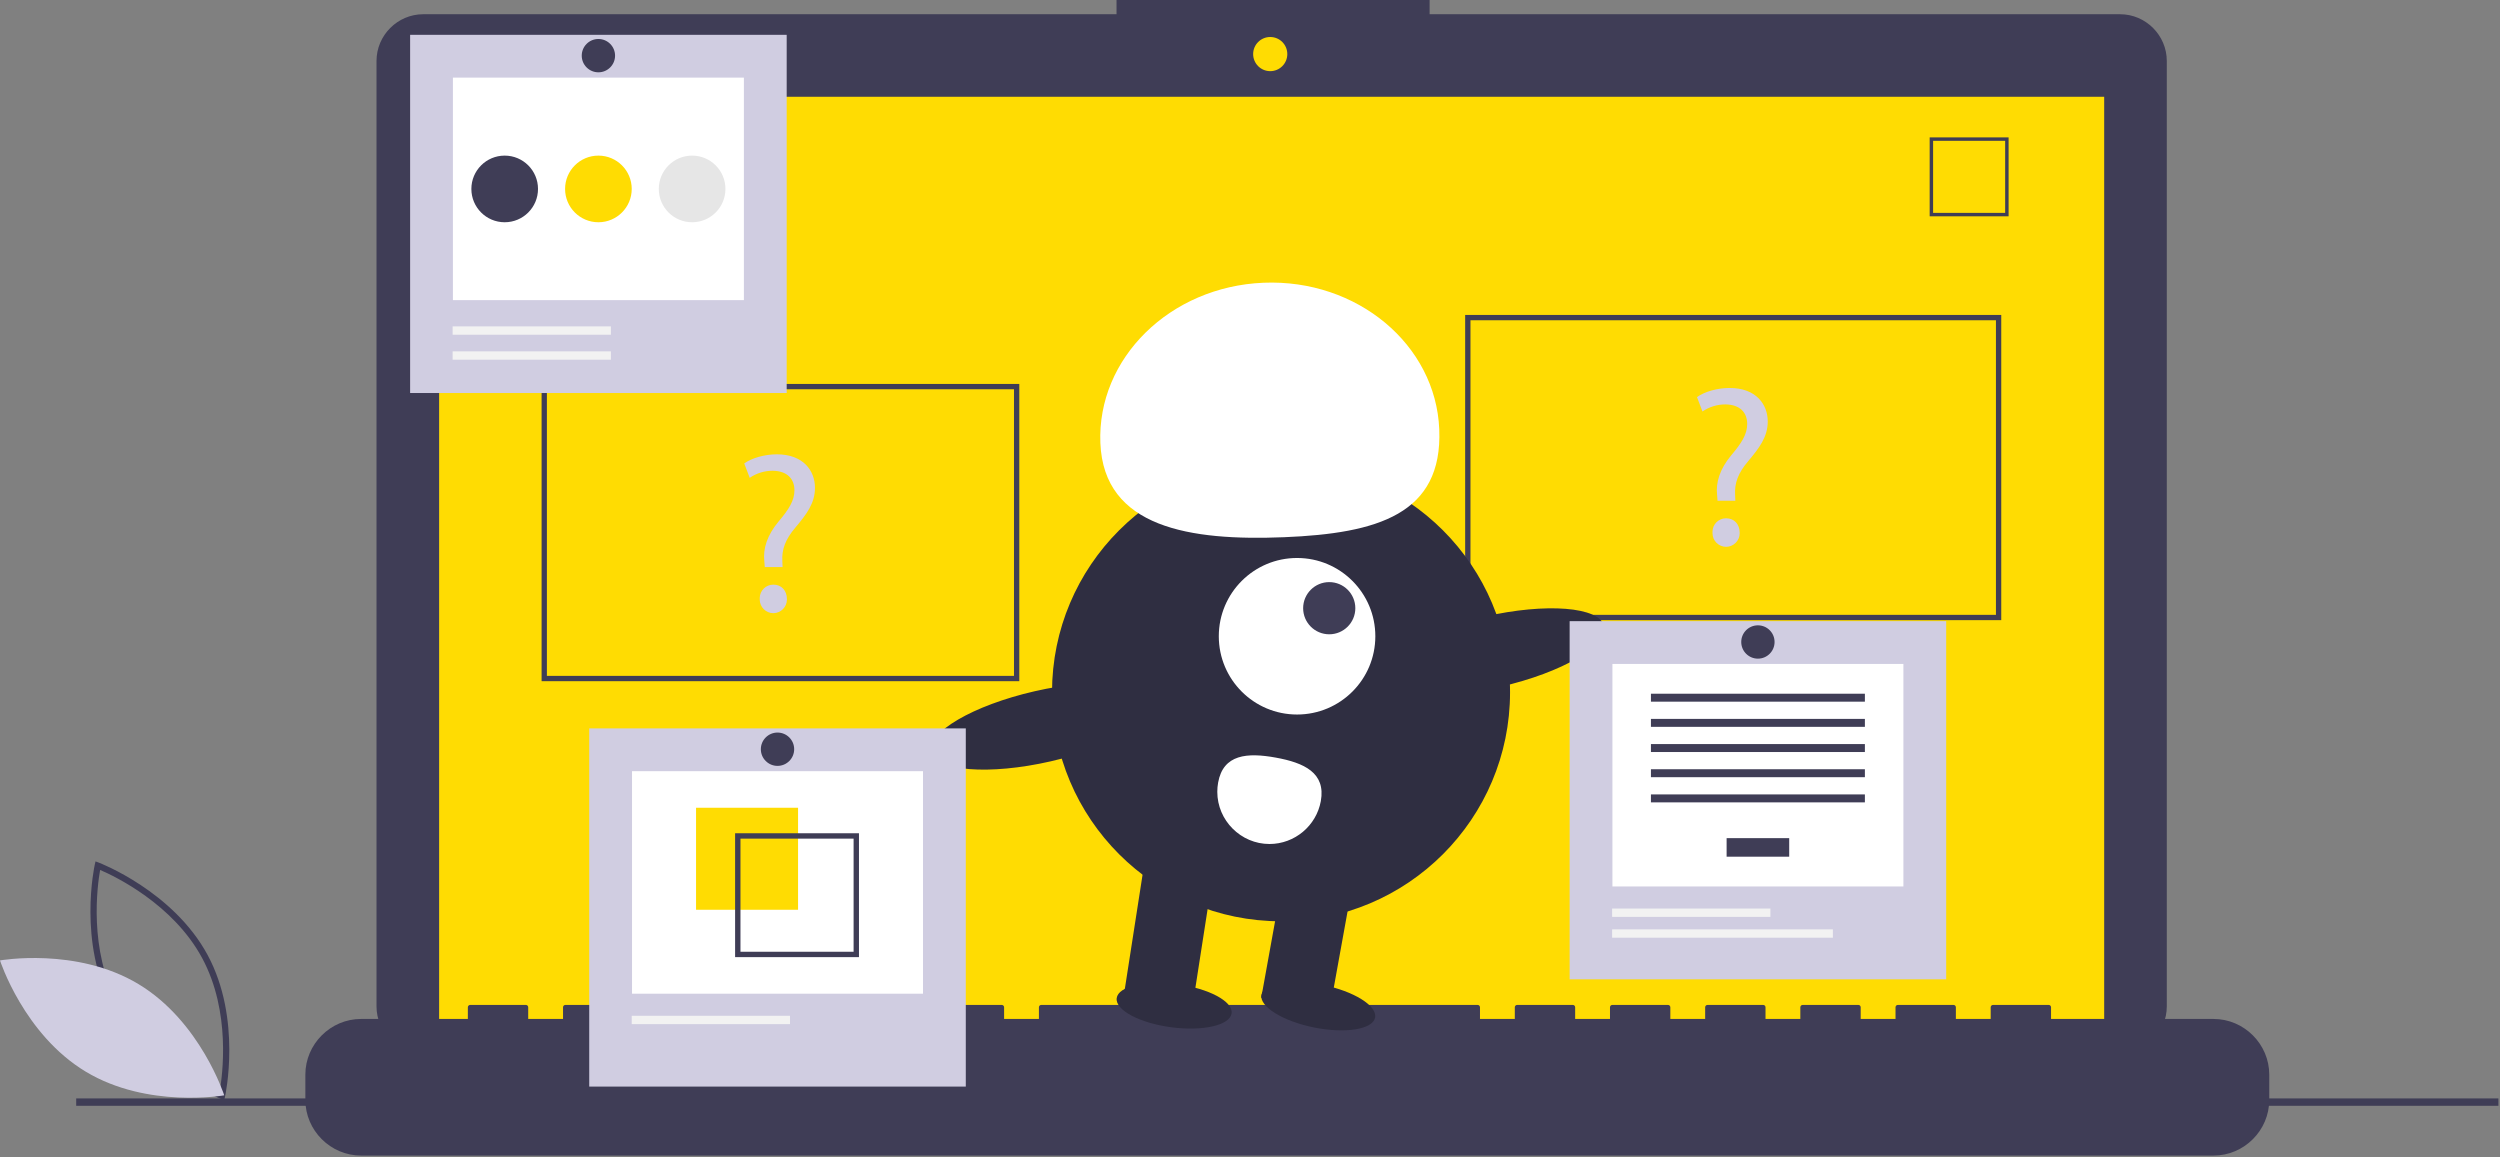
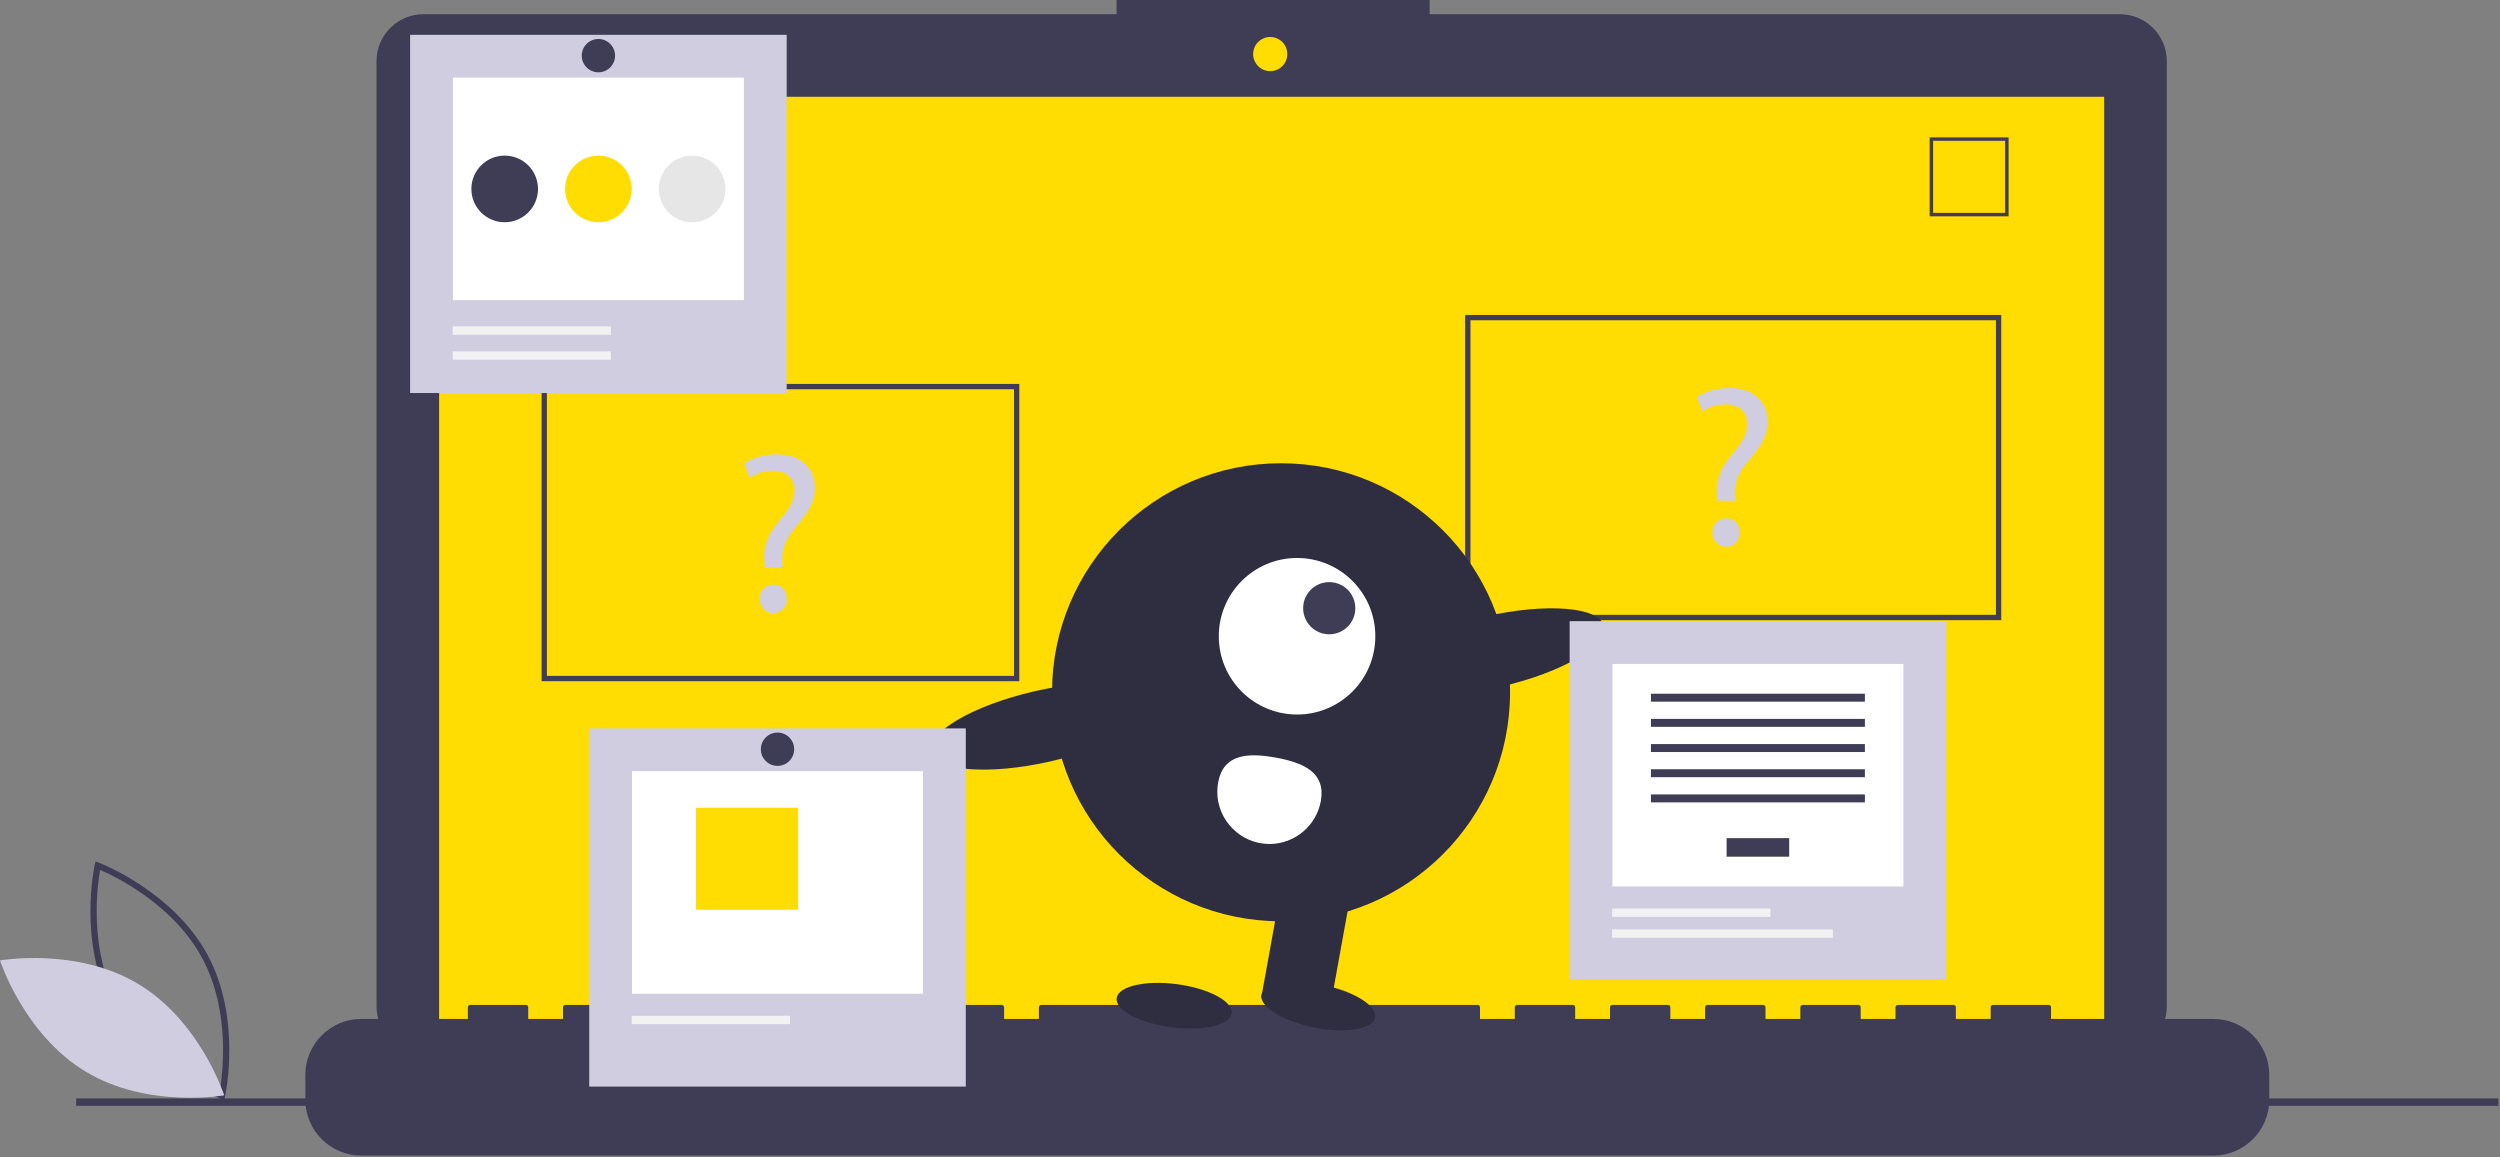
<svg xmlns="http://www.w3.org/2000/svg" width="100%" height="100%" viewBox="0 0 942 436" xml:space="preserve" style="fill-rule:evenodd;clip-rule:evenodd;stroke-linejoin:round;stroke-miterlimit:2;">
  <rect x="0" y="0" width="942" height="436" fill="#808080" stroke="none" />
  <g transform="matrix(1,0,0,1,-129.298,-232.29)">
    <path d="M213.791,646.813L212.524,646.338C212.246,646.234 184.532,635.615 171.549,611.539C158.566,587.462 164.923,558.472 164.989,558.183L165.288,556.863L166.555,557.338C166.833,557.443 194.547,568.061 207.53,592.137C220.513,616.215 214.156,645.204 214.09,645.493L213.791,646.813ZM173.628,610.418C184.604,630.775 206.505,641.21 212.054,643.592C213.109,637.645 216.417,613.595 205.451,593.258C194.486,572.923 172.577,562.472 167.025,560.084C165.97,566.035 162.662,590.082 173.628,610.418Z" style="fill:rgb(63,61,86);fill-rule:nonzero;" />
  </g>
  <g transform="matrix(1,0,0,1,-129.298,-232.29)">
    <path d="M181.471,603.093C204.802,617.13 213.788,645.011 213.788,645.011C213.788,645.011 184.946,650.134 161.615,636.097C138.284,622.06 129.298,594.179 129.298,594.179C129.298,594.179 158.14,589.057 181.471,603.093Z" style="fill:rgb(208,205,225);fill-rule:nonzero;" />
  </g>
  <g transform="matrix(1,0,0,1,-129.298,-232.29)">
    <path d="M928.148,237.652L667.979,237.652L667.979,232.29L550.008,232.29L550.008,237.652L288.766,237.652C279.112,237.652 271.167,245.596 271.167,255.251L271.167,611.503C271.167,621.157 279.111,629.101 288.766,629.101L928.148,629.101C937.803,629.101 945.747,621.157 945.747,611.503C945.747,611.503 945.747,611.503 945.747,611.503L945.747,255.251C945.747,255.251 945.747,255.251 945.747,255.251C945.747,245.596 937.803,237.652 928.149,237.652C928.148,237.652 928.148,237.652 928.148,237.652Z" style="fill:rgb(63,61,86);fill-rule:nonzero;" />
  </g>
  <rect x="165.464" y="36.464" width="627.391" height="353.913" style="fill:rgb(255,220,2);" />
  <circle cx="478.623" cy="20.377" r="6.435" style="fill:rgb(255,220,2);" />
  <g transform="matrix(1,0,0,1,-129.298,-232.29)">
    <path d="M886.136,313.797L856.396,313.797L856.396,284.057L886.136,284.057L886.136,313.797ZM857.689,312.504L884.843,312.504L884.843,285.35L857.689,285.35L857.689,312.504Z" style="fill:rgb(63,61,86);fill-rule:nonzero;" />
  </g>
  <g transform="matrix(1,0,0,1,-129.298,-232.29)">
    <path d="M963.363,616.232L902.133,616.232L902.133,611.82C902.133,611.82 902.133,611.82 902.133,611.82C902.133,611.34 901.739,610.946 901.259,610.946C901.259,610.946 901.259,610.946 901.259,610.946L880.266,610.946C880.266,610.946 880.266,610.946 880.266,610.946C879.786,610.946 879.391,611.34 879.391,611.82L879.391,616.232L866.271,616.232L866.271,611.82C866.271,611.82 866.271,611.82 866.271,611.82C866.271,611.34 865.876,610.946 865.396,610.946C865.396,610.946 865.396,610.946 865.396,610.946L844.403,610.946C844.403,610.946 844.403,610.946 844.403,610.946C843.923,610.946 843.528,611.34 843.528,611.82L843.528,616.232L830.408,616.232L830.408,611.82C830.408,611.82 830.408,611.82 830.408,611.82C830.408,611.34 830.013,610.946 829.533,610.946C829.533,610.946 829.533,610.946 829.533,610.946L808.54,610.946C808.54,610.946 808.54,610.946 808.54,610.946C808.06,610.946 807.665,611.34 807.665,611.82L807.665,616.232L794.545,616.232L794.545,611.82C794.545,611.82 794.545,611.82 794.545,611.82C794.545,611.34 794.15,610.946 793.67,610.946C793.67,610.946 793.67,610.946 793.67,610.946L772.677,610.946C772.677,610.946 772.677,610.946 772.677,610.946C772.197,610.946 771.802,611.34 771.802,611.82L771.802,616.232L758.682,616.232L758.682,611.82C758.682,611.82 758.682,611.82 758.682,611.82C758.682,611.34 758.287,610.946 757.807,610.946C757.807,610.946 757.807,610.946 757.807,610.946L736.814,610.946C736.814,610.946 736.814,610.946 736.814,610.946C736.334,610.946 735.94,611.34 735.94,611.82L735.94,616.232L722.819,616.232L722.819,611.82C722.819,611.82 722.819,611.82 722.819,611.82C722.819,611.34 722.424,610.946 721.944,610.946C721.944,610.946 721.944,610.946 721.944,610.946L700.951,610.946C700.951,610.946 700.951,610.946 700.951,610.946C700.472,610.946 700.077,611.34 700.077,611.82L700.077,616.232L686.956,616.232L686.956,611.82C686.956,611.82 686.956,611.82 686.956,611.82C686.956,611.34 686.561,610.946 686.081,610.946C686.081,610.946 686.081,610.946 686.081,610.946L521.637,610.946C521.637,610.946 521.637,610.946 521.637,610.946C521.157,610.946 520.762,611.34 520.762,611.82L520.762,616.232L507.642,616.232L507.642,611.82C507.642,611.82 507.642,611.82 507.642,611.82C507.642,611.34 507.247,610.946 506.767,610.946C506.767,610.946 506.767,610.946 506.767,610.946L485.774,610.946C485.774,610.946 485.774,610.946 485.774,610.946C485.294,610.946 484.899,611.34 484.899,611.82L484.899,616.232L471.779,616.232L471.779,611.82C471.779,611.82 471.779,611.82 471.779,611.82C471.779,611.34 471.384,610.946 470.904,610.946C470.904,610.946 470.904,610.946 470.904,610.946L449.911,610.946C449.911,610.946 449.911,610.946 449.911,610.946C449.431,610.946 449.037,611.34 449.037,611.82L449.037,616.232L435.916,616.232L435.916,611.82C435.916,611.82 435.916,611.82 435.916,611.82C435.916,611.34 435.521,610.946 435.041,610.946C435.041,610.946 435.041,610.946 435.041,610.946L414.048,610.946C414.048,610.946 414.048,610.946 414.048,610.946C413.568,610.946 413.174,611.34 413.174,611.82L413.174,616.232L400.053,616.232L400.053,611.82C400.053,611.82 400.053,611.82 400.053,611.82C400.053,611.34 399.658,610.946 399.178,610.946C399.178,610.946 399.178,610.946 399.178,610.946L378.185,610.946C378.185,610.946 378.185,610.946 378.185,610.946C377.706,610.946 377.311,611.34 377.311,611.82L377.311,616.232L364.19,616.232L364.19,611.82C364.19,611.82 364.19,611.82 364.19,611.82C364.19,611.34 363.795,610.946 363.315,610.946C363.315,610.946 363.315,610.946 363.315,610.946L342.323,610.946C342.323,610.946 342.323,610.946 342.323,610.946C341.843,610.946 341.448,611.34 341.448,611.82L341.448,616.232L328.327,616.232L328.327,611.82C328.327,611.82 328.327,611.82 328.327,611.82C328.327,611.34 327.932,610.946 327.453,610.946C327.453,610.946 327.453,610.946 327.453,610.946L306.46,610.946C306.46,610.946 306.46,610.946 306.46,610.946C305.98,610.946 305.585,611.34 305.585,611.82L305.585,616.232L265.349,616.232C253.832,616.232 244.356,625.708 244.356,637.225L244.356,646.717C244.356,658.234 253.832,667.71 265.349,667.71L963.363,667.71C974.879,667.71 984.356,658.234 984.356,646.717L984.356,637.225C984.356,625.708 974.879,616.232 963.363,616.232Z" style="fill:rgb(63,61,86);fill-rule:nonzero;" />
  </g>
  <rect x="28.711" y="413.883" width="912.693" height="2.785" style="fill:rgb(63,61,86);" />
  <g transform="matrix(1,0,0,1,-129.298,-232.29)">
    <path d="M883.37,465.961L681.37,465.961L681.37,350.961L883.37,350.961L883.37,465.961ZM683.37,463.961L881.37,463.961L881.37,352.961L683.37,352.961L683.37,463.961Z" style="fill:rgb(63,61,86);fill-rule:nonzero;" />
  </g>
  <g transform="matrix(1,0,0,1,-129.298,-232.29)">
-     <path d="M513.37,488.961L333.37,488.961L333.37,376.961L513.37,376.961L513.37,488.961ZM335.37,486.961L511.37,486.961L511.37,378.961L335.37,378.961L335.37,486.961Z" style="fill:rgb(63,61,86);fill-rule:nonzero;" />
+     <path d="M513.37,488.961L333.37,488.961L333.37,376.961L513.37,376.961L513.37,488.961ZM335.37,486.961L511.37,486.961L511.37,378.961L335.37,378.961Z" style="fill:rgb(63,61,86);fill-rule:nonzero;" />
  </g>
  <g transform="matrix(1,0,0,1,-129.298,-232.29)">
    <path d="M417.464,445.961L417.291,443.724C416.776,439.081 418.324,434.006 422.623,428.847C426.494,424.289 428.643,420.935 428.643,417.065C428.643,412.679 425.891,409.755 420.473,409.67C417.375,409.657 414.345,410.587 411.787,412.336L409.723,406.918C412.562,404.853 417.464,403.477 422.021,403.477C431.911,403.477 436.383,409.584 436.383,416.119C436.383,421.967 433.115,426.181 428.987,431.083C425.203,435.554 423.827,439.338 424.085,443.724L424.171,445.961L417.464,445.961ZM415.572,458.001C415.564,457.889 415.561,457.778 415.561,457.666C415.561,454.877 417.856,452.582 420.645,452.582C420.674,452.582 420.703,452.582 420.731,452.583C423.742,452.583 425.806,454.818 425.806,458.001C425.808,458.071 425.81,458.141 425.81,458.211C425.81,461.021 423.498,463.333 420.689,463.333C417.879,463.333 415.567,461.021 415.567,458.211C415.567,458.141 415.569,458.071 415.572,458.001Z" style="fill:rgb(208,205,225);fill-rule:nonzero;" />
  </g>
  <g transform="matrix(1,0,0,1,-129.298,-232.29)">
    <path d="M776.464,420.961L776.291,418.724C775.776,414.081 777.324,409.006 781.623,403.847C785.494,399.289 787.643,395.935 787.643,392.065C787.643,387.679 784.891,384.755 779.473,384.67C776.375,384.657 773.345,385.587 770.788,387.336L768.723,381.918C771.562,379.853 776.464,378.477 781.021,378.477C790.911,378.477 795.383,384.584 795.383,391.119C795.383,396.967 792.115,401.181 787.987,406.083C784.203,410.554 782.828,414.338 783.085,418.724L783.171,420.961L776.464,420.961ZM774.572,433.001C774.564,432.889 774.561,432.778 774.561,432.666C774.561,429.877 776.856,427.582 779.645,427.582C779.674,427.582 779.703,427.582 779.731,427.583C782.742,427.583 784.806,429.818 784.806,433.001C784.808,433.071 784.81,433.141 784.81,433.211C784.81,436.021 782.498,438.333 779.689,438.333C776.879,438.333 774.567,436.021 774.567,433.211C774.567,433.141 774.569,433.071 774.572,433.001Z" style="fill:rgb(208,205,225);fill-rule:nonzero;" />
  </g>
  <circle cx="482.693" cy="260.849" r="86.292" style="fill:rgb(47,46,65);" />
-   <path d="M449.365,379.018L423.568,374.348L431.935,320.484L457.731,325.154L449.365,379.018Z" style="fill:rgb(47,46,65);fill-rule:nonzero;" />
  <g transform="matrix(0.984,0.178,-0.178,0.984,-14.694,-333.61)">
    <rect x="608.432" y="564.073" width="26.215" height="46.969" style="fill:rgb(47,46,65);" />
  </g>
  <g transform="matrix(0.198,-0.98,0.98,0.198,-226.215,871.665)">
    <ellipse cx="626.082" cy="611.196" rx="8.192" ry="21.846" style="fill:rgb(47,46,65);" />
  </g>
  <g transform="matrix(0.131,-0.991,0.991,0.131,-238.284,865.848)">
    <ellipse cx="572.111" cy="611.257" rx="8.192" ry="21.846" style="fill:rgb(47,46,65);" />
  </g>
  <circle cx="488.734" cy="239.741" r="29.492" style="fill:white;" />
  <circle cx="500.856" cy="229.17" r="9.831" style="fill:rgb(63,61,86);" />
  <g transform="matrix(1,0,0,1,-129.298,-232.29)">
-     <path d="M543.919,399.262C542.621,367.315 570.154,340.256 605.416,338.824C640.678,337.391 670.315,362.128 671.613,394.075C672.911,426.022 648.399,433.28 613.137,434.712C577.876,436.145 545.216,431.209 543.919,399.262Z" style="fill:white;fill-rule:nonzero;" />
-   </g>
+     </g>
  <g transform="matrix(0.975,-0.223,0.223,0.975,-218.479,-65.687)">
    <ellipse cx="691.67" cy="477.418" rx="43.146" ry="13.545" style="fill:rgb(47,46,65);" />
  </g>
  <g transform="matrix(0.975,-0.223,0.223,0.975,-229.055,-102.82)">
    <ellipse cx="522.282" cy="505.587" rx="43.146" ry="13.545" style="fill:rgb(47,46,65);" />
  </g>
  <g transform="matrix(1,0,0,1,-129.298,-232.29)">
    <path d="M588.291,527.145C588.082,528.301 587.976,529.473 587.976,530.648C587.976,541.434 596.852,550.309 607.638,550.309C617.107,550.309 625.298,543.468 626.985,534.15C628.919,523.465 620.658,519.684 609.973,517.75C599.288,515.815 590.225,516.46 588.291,527.145Z" style="fill:white;fill-rule:nonzero;" />
  </g>
  <rect x="154.535" y="13.122" width="141.887" height="134.967" style="fill:rgb(208,205,225);" />
  <rect x="170.658" y="29.246" width="109.64" height="83.842" style="fill:white;" />
  <rect x="170.55" y="122.979" width="59.637" height="3.139" style="fill:rgb(242,242,242);" />
  <rect x="170.55" y="132.396" width="59.637" height="3.139" style="fill:rgb(242,242,242);" />
  <circle cx="190.167" cy="71.19" r="12.555" style="fill:rgb(63,61,86);" />
  <circle cx="225.478" cy="71.19" r="12.555" style="fill:rgb(255,220,2);" />
  <circle cx="260.789" cy="71.19" r="12.555" style="fill:rgb(230,230,230);" />
  <circle cx="225.478" cy="20.969" r="6.278" style="fill:rgb(63,61,86);" />
  <rect x="222.022" y="274.459" width="141.887" height="134.967" style="fill:rgb(208,205,225);" />
  <rect x="238.146" y="290.582" width="109.64" height="83.842" style="fill:white;" />
  <rect x="262.272" y="304.361" width="38.437" height="38.437" style="fill:rgb(255,220,2);" />
  <g transform="matrix(1,0,0,1,-129.298,-232.29)">
-     <path d="M406.284,546.262L406.284,592.936L452.957,592.936L452.957,546.262L406.284,546.262ZM450.933,590.911L408.308,590.911L408.308,548.287L450.933,548.287L450.933,590.911Z" style="fill:rgb(63,61,86);fill-rule:nonzero;" />
-   </g>
+     </g>
  <rect x="238.037" y="382.747" width="59.637" height="3.139" style="fill:rgb(242,242,242);" />
  <circle cx="292.966" cy="282.306" r="6.278" style="fill:rgb(63,61,86);" />
  <rect x="591.437" y="234.053" width="141.887" height="134.967" style="fill:rgb(208,205,225);" />
  <rect x="607.56" y="250.176" width="109.64" height="83.842" style="fill:white;" />
  <rect x="650.587" y="315.812" width="23.587" height="6.99" style="fill:rgb(63,61,86);" />
  <rect x="622.072" y="261.393" width="80.617" height="2.996" style="fill:rgb(63,61,86);" />
  <rect x="622.072" y="270.879" width="80.617" height="2.996" style="fill:rgb(63,61,86);" />
  <rect x="622.072" y="280.365" width="80.617" height="2.996" style="fill:rgb(63,61,86);" />
  <rect x="622.072" y="289.851" width="80.617" height="2.996" style="fill:rgb(63,61,86);" />
  <rect x="622.072" y="299.337" width="80.617" height="2.996" style="fill:rgb(63,61,86);" />
  <rect x="607.451" y="342.341" width="59.637" height="3.139" style="fill:rgb(242,242,242);" />
  <rect x="607.451" y="350.187" width="83.178" height="3.139" style="fill:rgb(242,242,242);" />
-   <circle cx="662.38" cy="241.9" r="6.278" style="fill:rgb(63,61,86);" />
</svg>